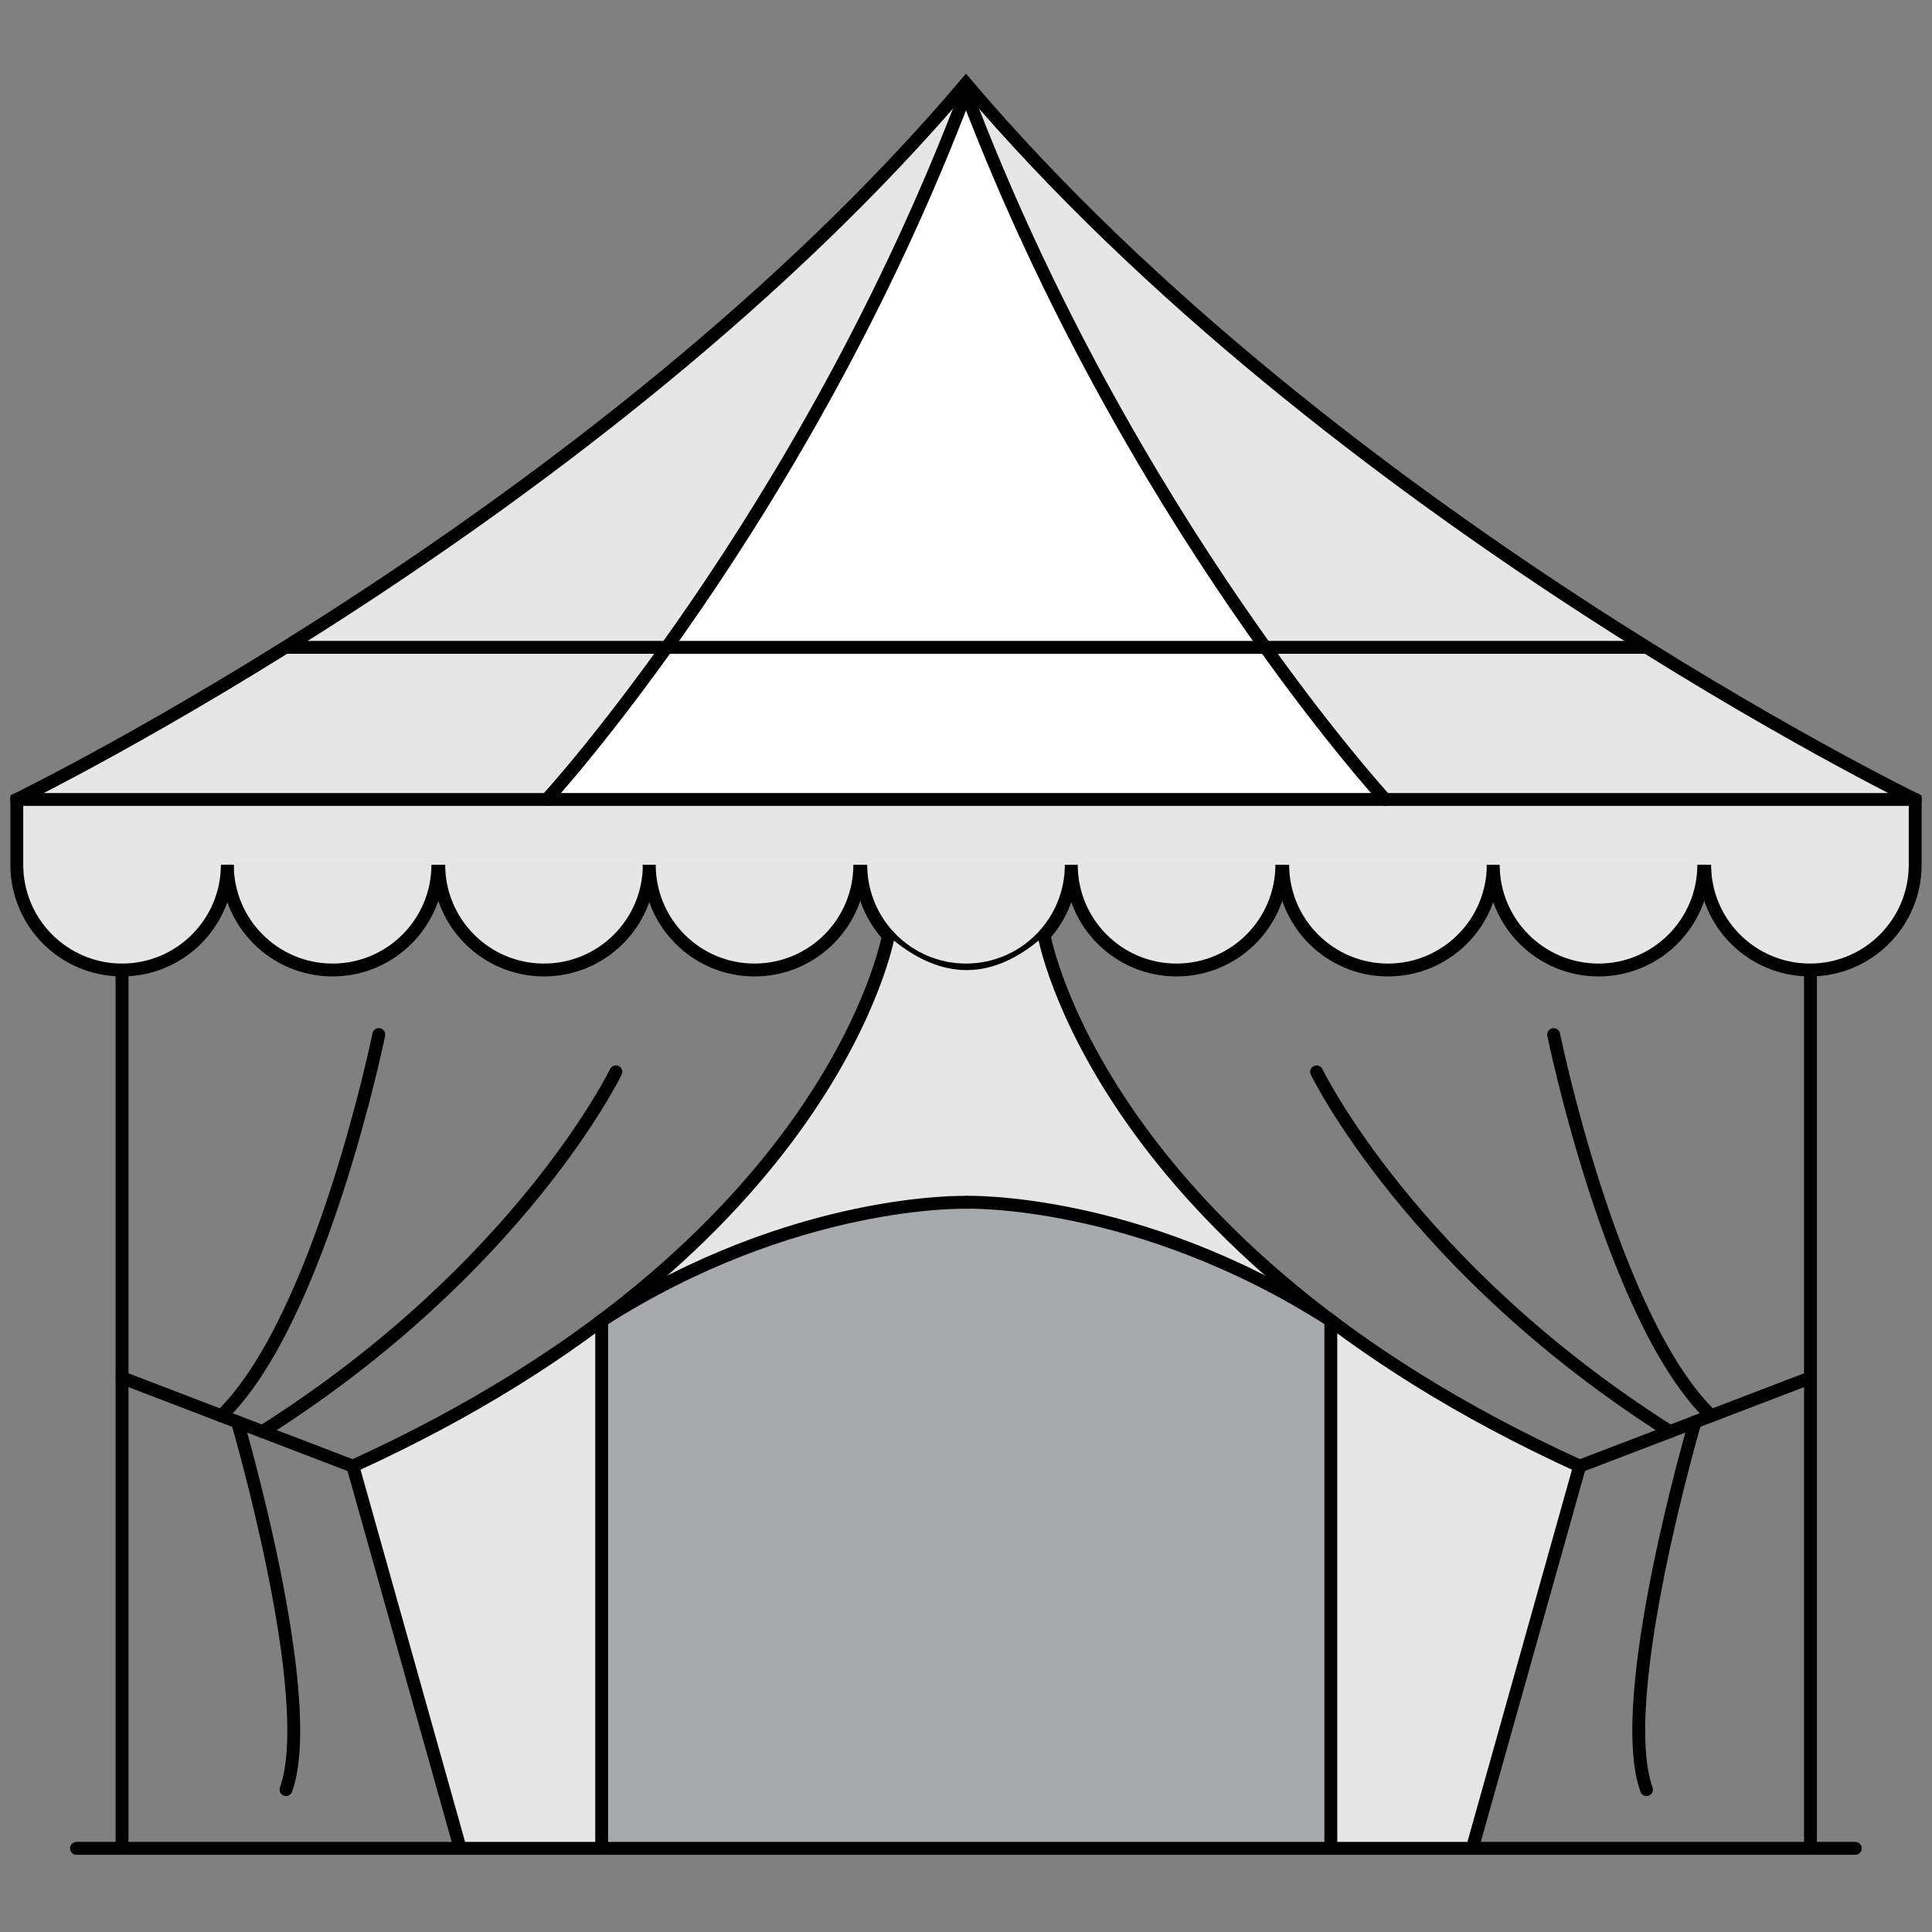
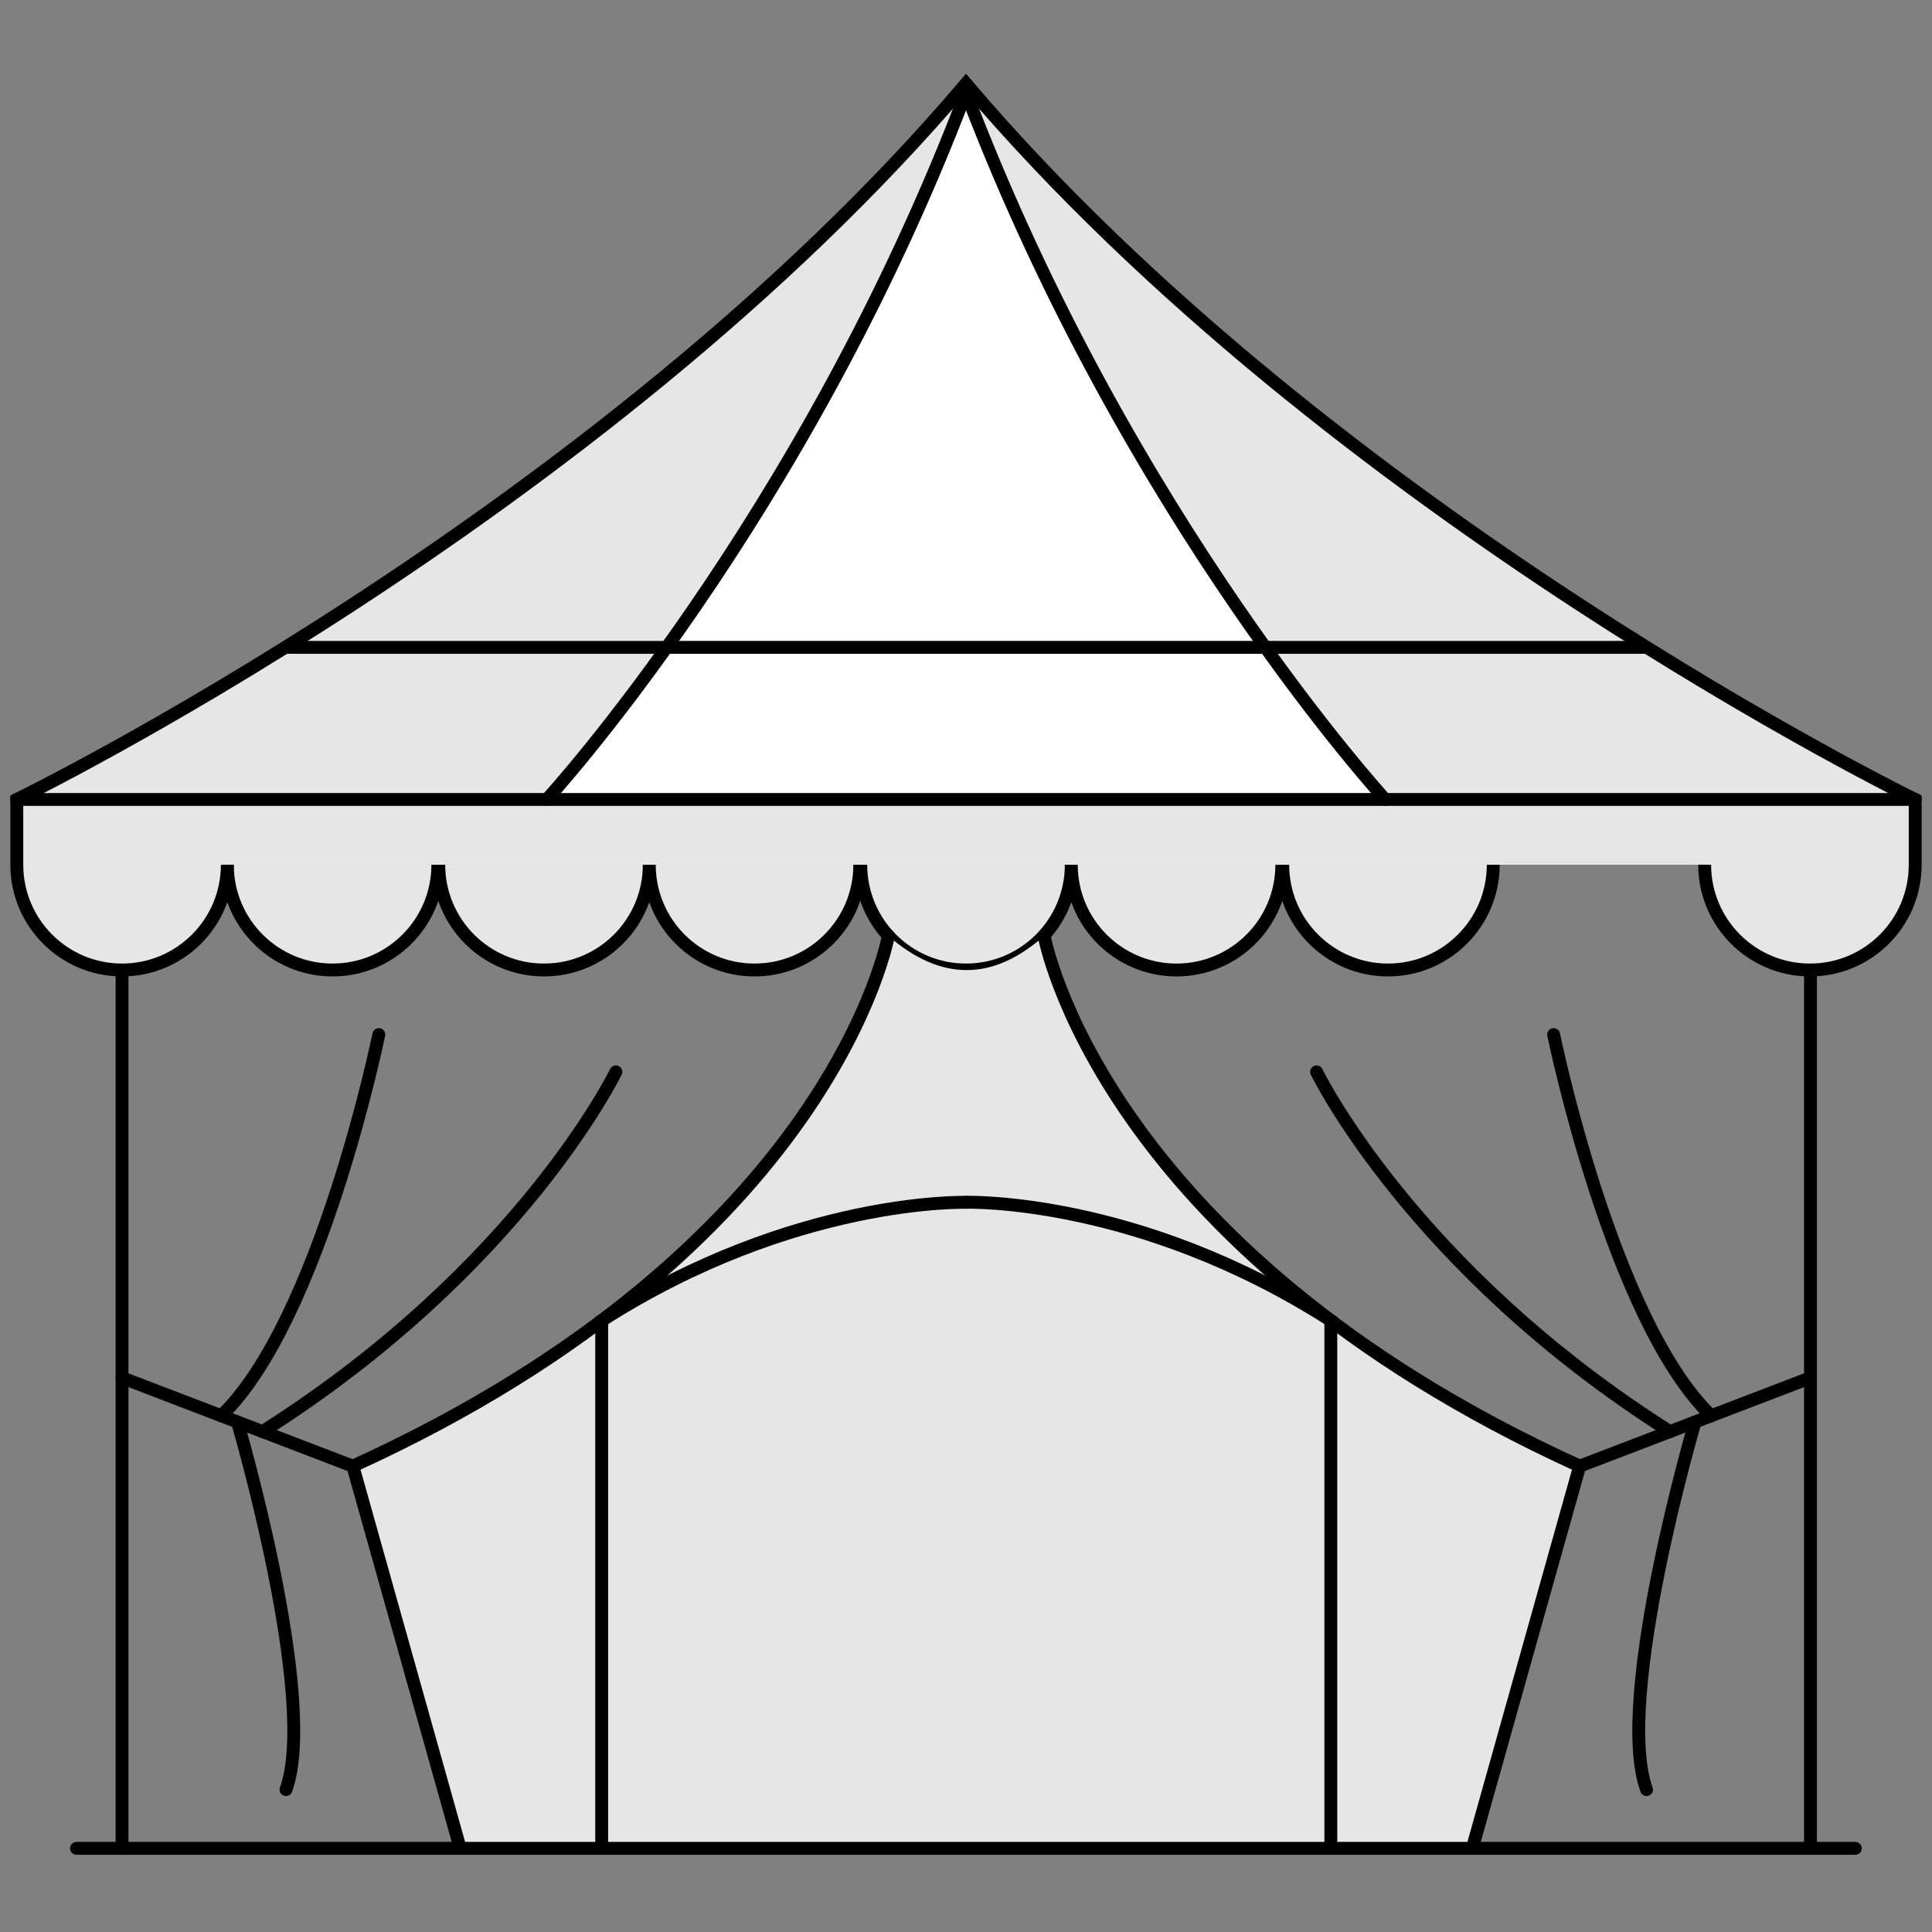
<svg xmlns="http://www.w3.org/2000/svg" id="Layer_1" data-name="Layer 1" viewBox="0 0 300 300">
  <rect x="0" y="0" width="300" height="300" fill="#808080" stroke="none" />
  <defs>
    <style>
      .cls-1 {
        fill: none;
      }

      .cls-1, .cls-2 {
        stroke-linecap: round;
      }

      .cls-1, .cls-2, .cls-3 {
        stroke: #000;
        stroke-miterlimit: 10;
      }

      .cls-1, .cls-3 {
        stroke-width: 2px;
      }

      .cls-2 {
        fill: #fff;
        stroke-width: 1.98px;
      }

      .cls-4 {
        fill: #a7a9ac;
      }

      .cls-3, .cls-5 {
        fill: #e6e6e6;
      }
    </style>
  </defs>
  <g>
    <path class="cls-3" d="M67.99,134.27c0,9.03-7.33,16.35-16.35,16.35s-16.34-7.32-16.34-16.35" />
    <path class="cls-3" d="M100.82,134.27c0,9.03-7.32,16.35-16.35,16.35s-16.34-7.32-16.34-16.35" />
    <path class="cls-3" d="M133.51,134.27c0,9.03-7.32,16.35-16.35,16.35s-16.34-7.32-16.34-16.35" />
    <path class="cls-3" d="M166.35,134.27c0,9.03-7.32,16.35-16.35,16.35s-16.34-7.32-16.34-16.35" />
    <path class="cls-3" d="M199.04,134.27c0,9.03-7.32,16.35-16.35,16.35s-16.34-7.32-16.34-16.35" />
    <path class="cls-3" d="M231.87,134.27c0,9.03-7.32,16.35-16.34,16.35s-16.35-7.32-16.35-16.35" />
-     <path class="cls-3" d="M264.56,134.27c0,9.03-7.32,16.35-16.34,16.35s-16.35-7.32-16.35-16.35" />
    <path class="cls-3" d="M264.7,134.27c0,9.03,7.32,16.35,16.35,16.35s16.34-7.32,16.34-16.35v-10.13S206.99,80.12,150,12.99C93.02,80.12,2.61,124.14,2.61,124.14v10.13c0,9.03,7.32,16.35,16.34,16.35s16.35-7.32,16.35-16.35" />
  </g>
  <path class="cls-5" d="M71.45,287.01l-16.67-59.34c74.67-34,83.15-82.35,83.15-82.35,8.3,7.21,16.36,6.96,24.2,0,0,0,8.49,48.35,83.15,82.35l-16.67,59.34" />
-   <path class="cls-4" d="M150.09,186.69h-.1s-26.64-.79-56.56,18.36v81.95h113.22v-81.95c-29.92-19.15-56.56-18.36-56.56-18.36Z" />
  <path class="cls-2" d="M215.1,124.14s-39.93-43.47-65.1-109.77c-25.17,66.29-65.1,109.77-65.1,109.77" />
  <line class="cls-1" x1="44.72" y1="100.52" x2="255.29" y2="100.52" />
  <line class="cls-1" x1="18.95" y1="150.63" x2="18.95" y2="287.01" />
  <path class="cls-1" d="M137.94,145.31s-8.49,48.35-83.15,82.35l16.67,59.34" />
  <line class="cls-1" x1="18.95" y1="213.94" x2="54.78" y2="227.66" />
  <path class="cls-1" d="M58.82,160.65s-9.04,44.32-24.46,59.19" />
  <path class="cls-1" d="M95.63,166.44s-14.72,30.43-54.87,55.86" />
  <path class="cls-1" d="M36.87,220.8s12.62,42.93,7.54,57.09" />
  <path class="cls-1" d="M93.43,287.01v-81.95c29.92-19.15,56.56-18.36,56.56-18.36h.1" />
  <line class="cls-1" x1="281.13" y1="150.63" x2="281.13" y2="287.01" />
  <path class="cls-1" d="M162.14,145.31s8.49,48.35,83.15,82.35l-16.67,59.34" />
  <line class="cls-1" x1="281.12" y1="213.94" x2="245.29" y2="227.66" />
  <path class="cls-1" d="M241.25,160.65s9.04,44.32,24.46,59.19" />
  <path class="cls-1" d="M204.44,166.44s14.72,30.43,54.87,55.86" />
  <path class="cls-1" d="M263.21,220.8s-12.62,42.93-7.54,57.09" />
  <path class="cls-1" d="M150.09,186.69s26.64-.79,56.56,18.36v81.95" />
  <line class="cls-1" x1="11.88" y1="287.01" x2="288.09" y2="287.01" />
  <line class="cls-1" x1="297.4" y1="124.14" x2="2.6" y2="124.14" />
</svg>